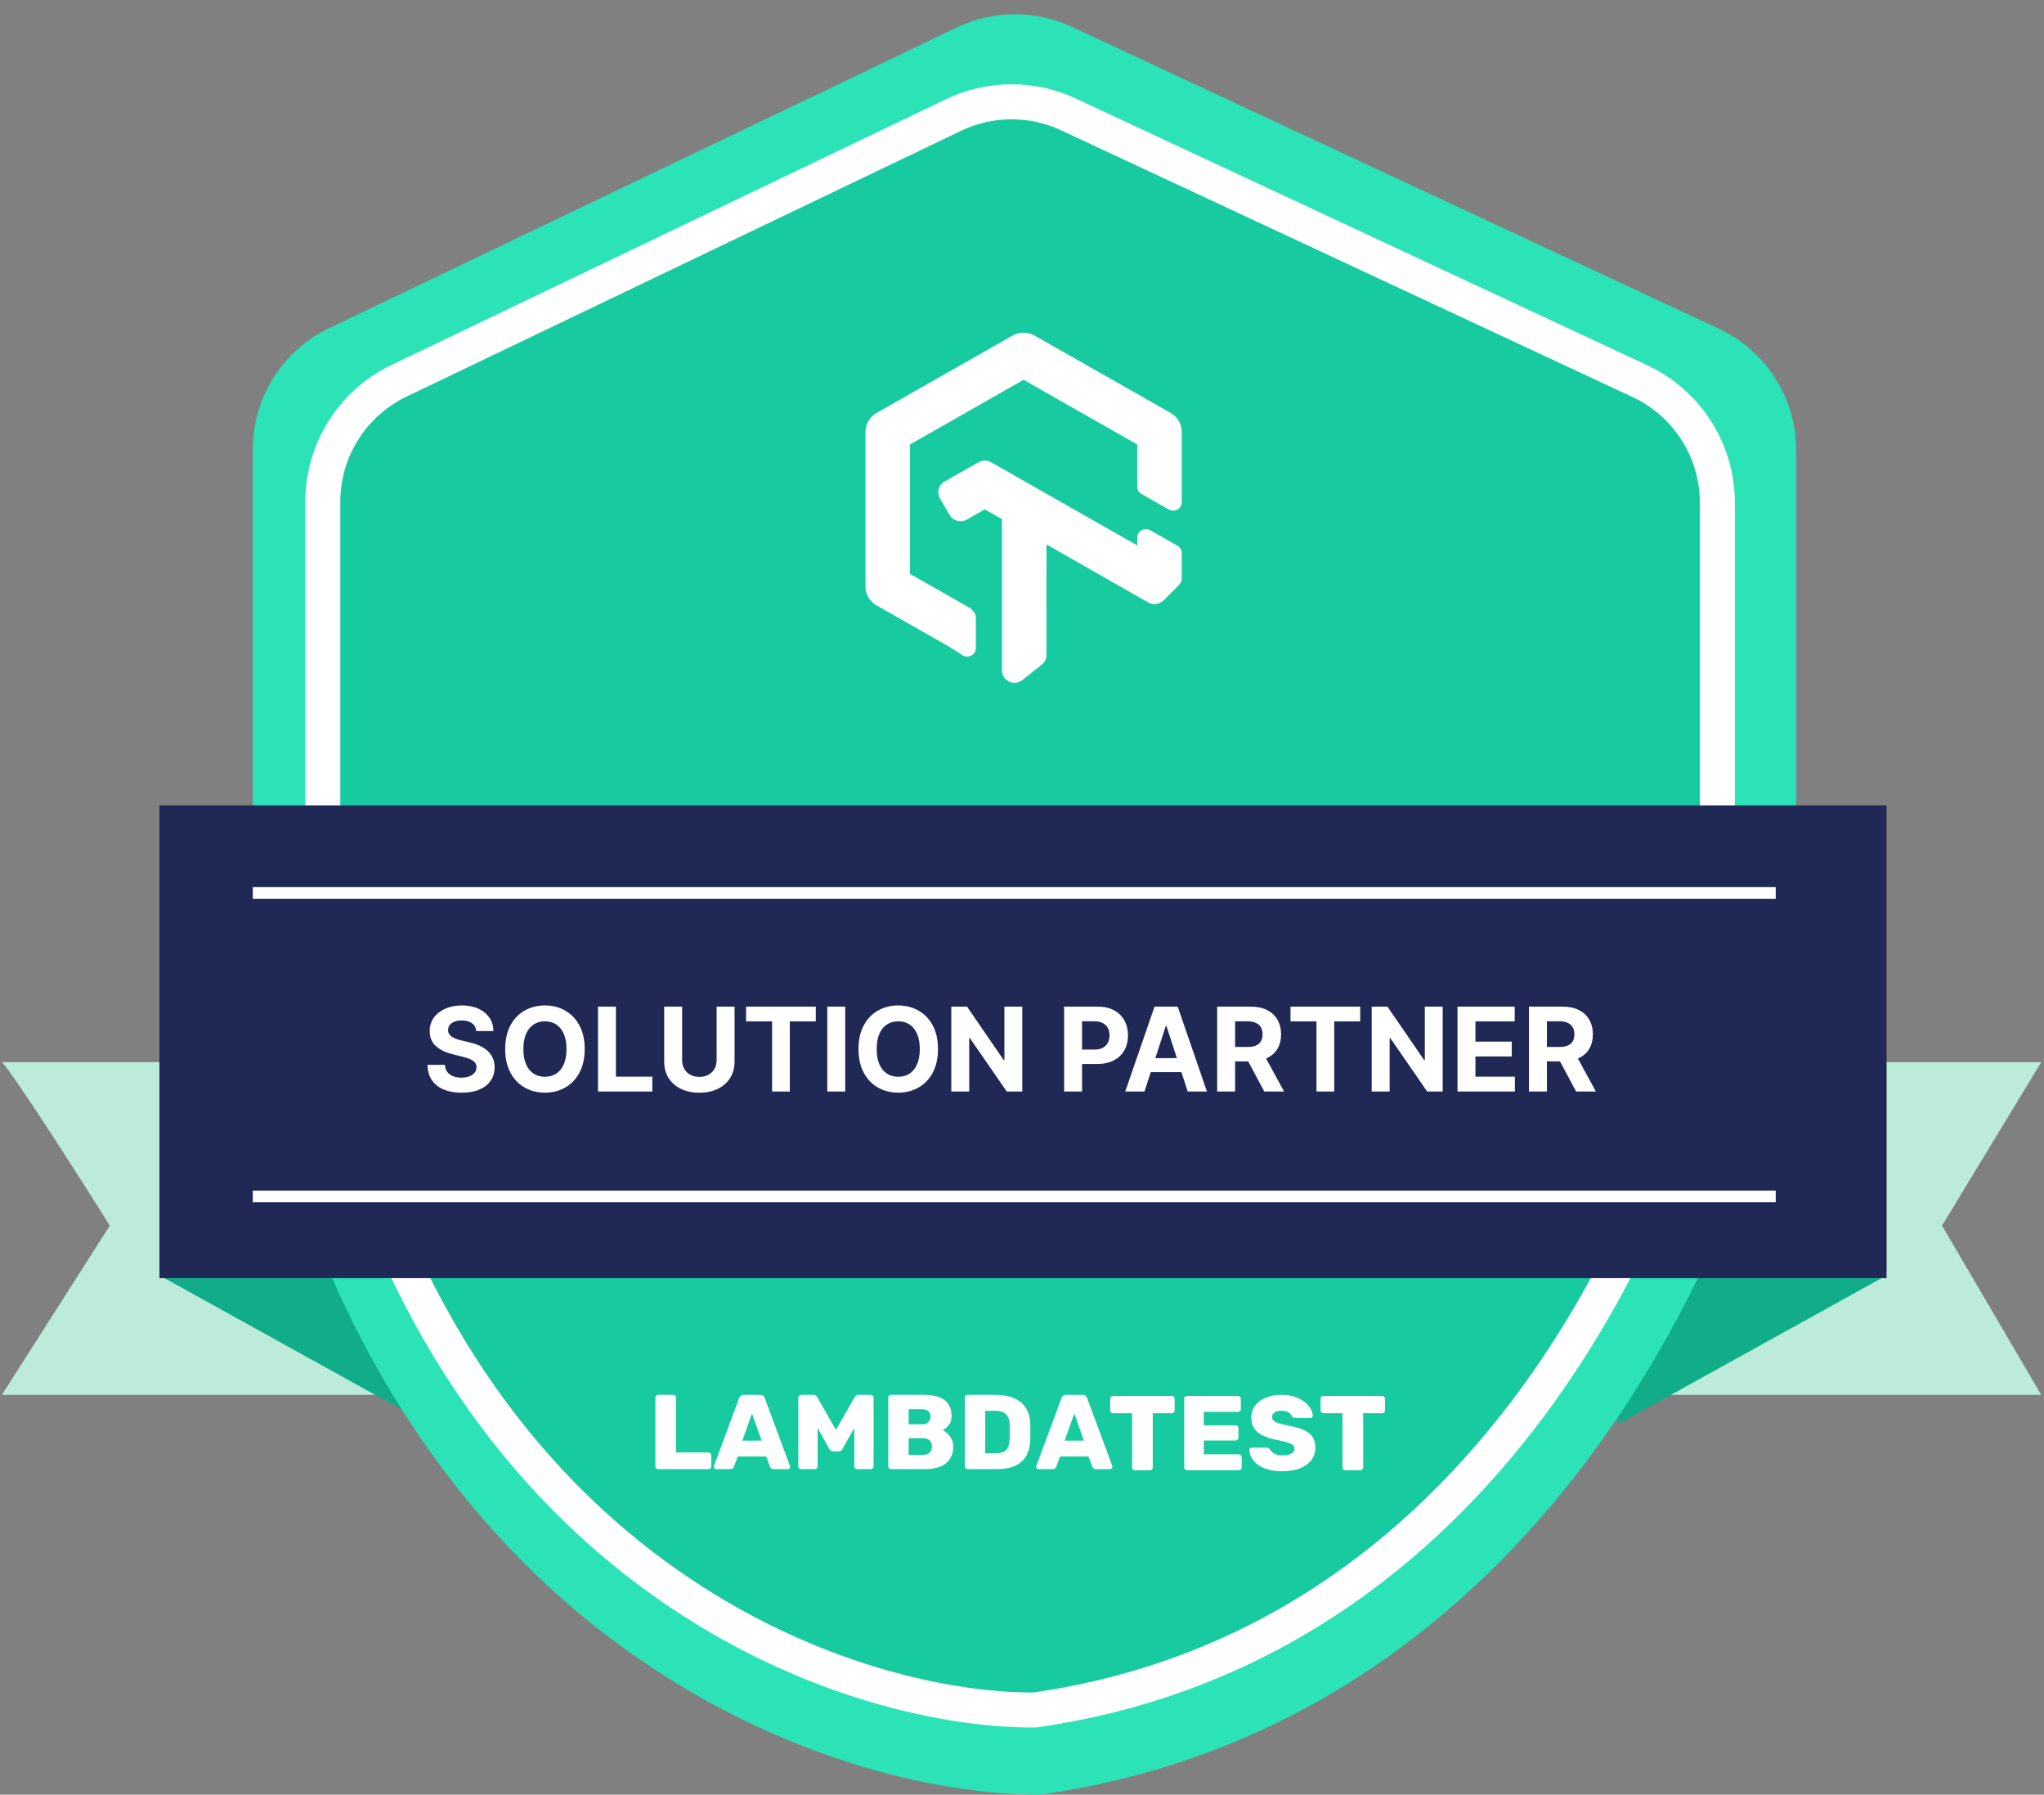
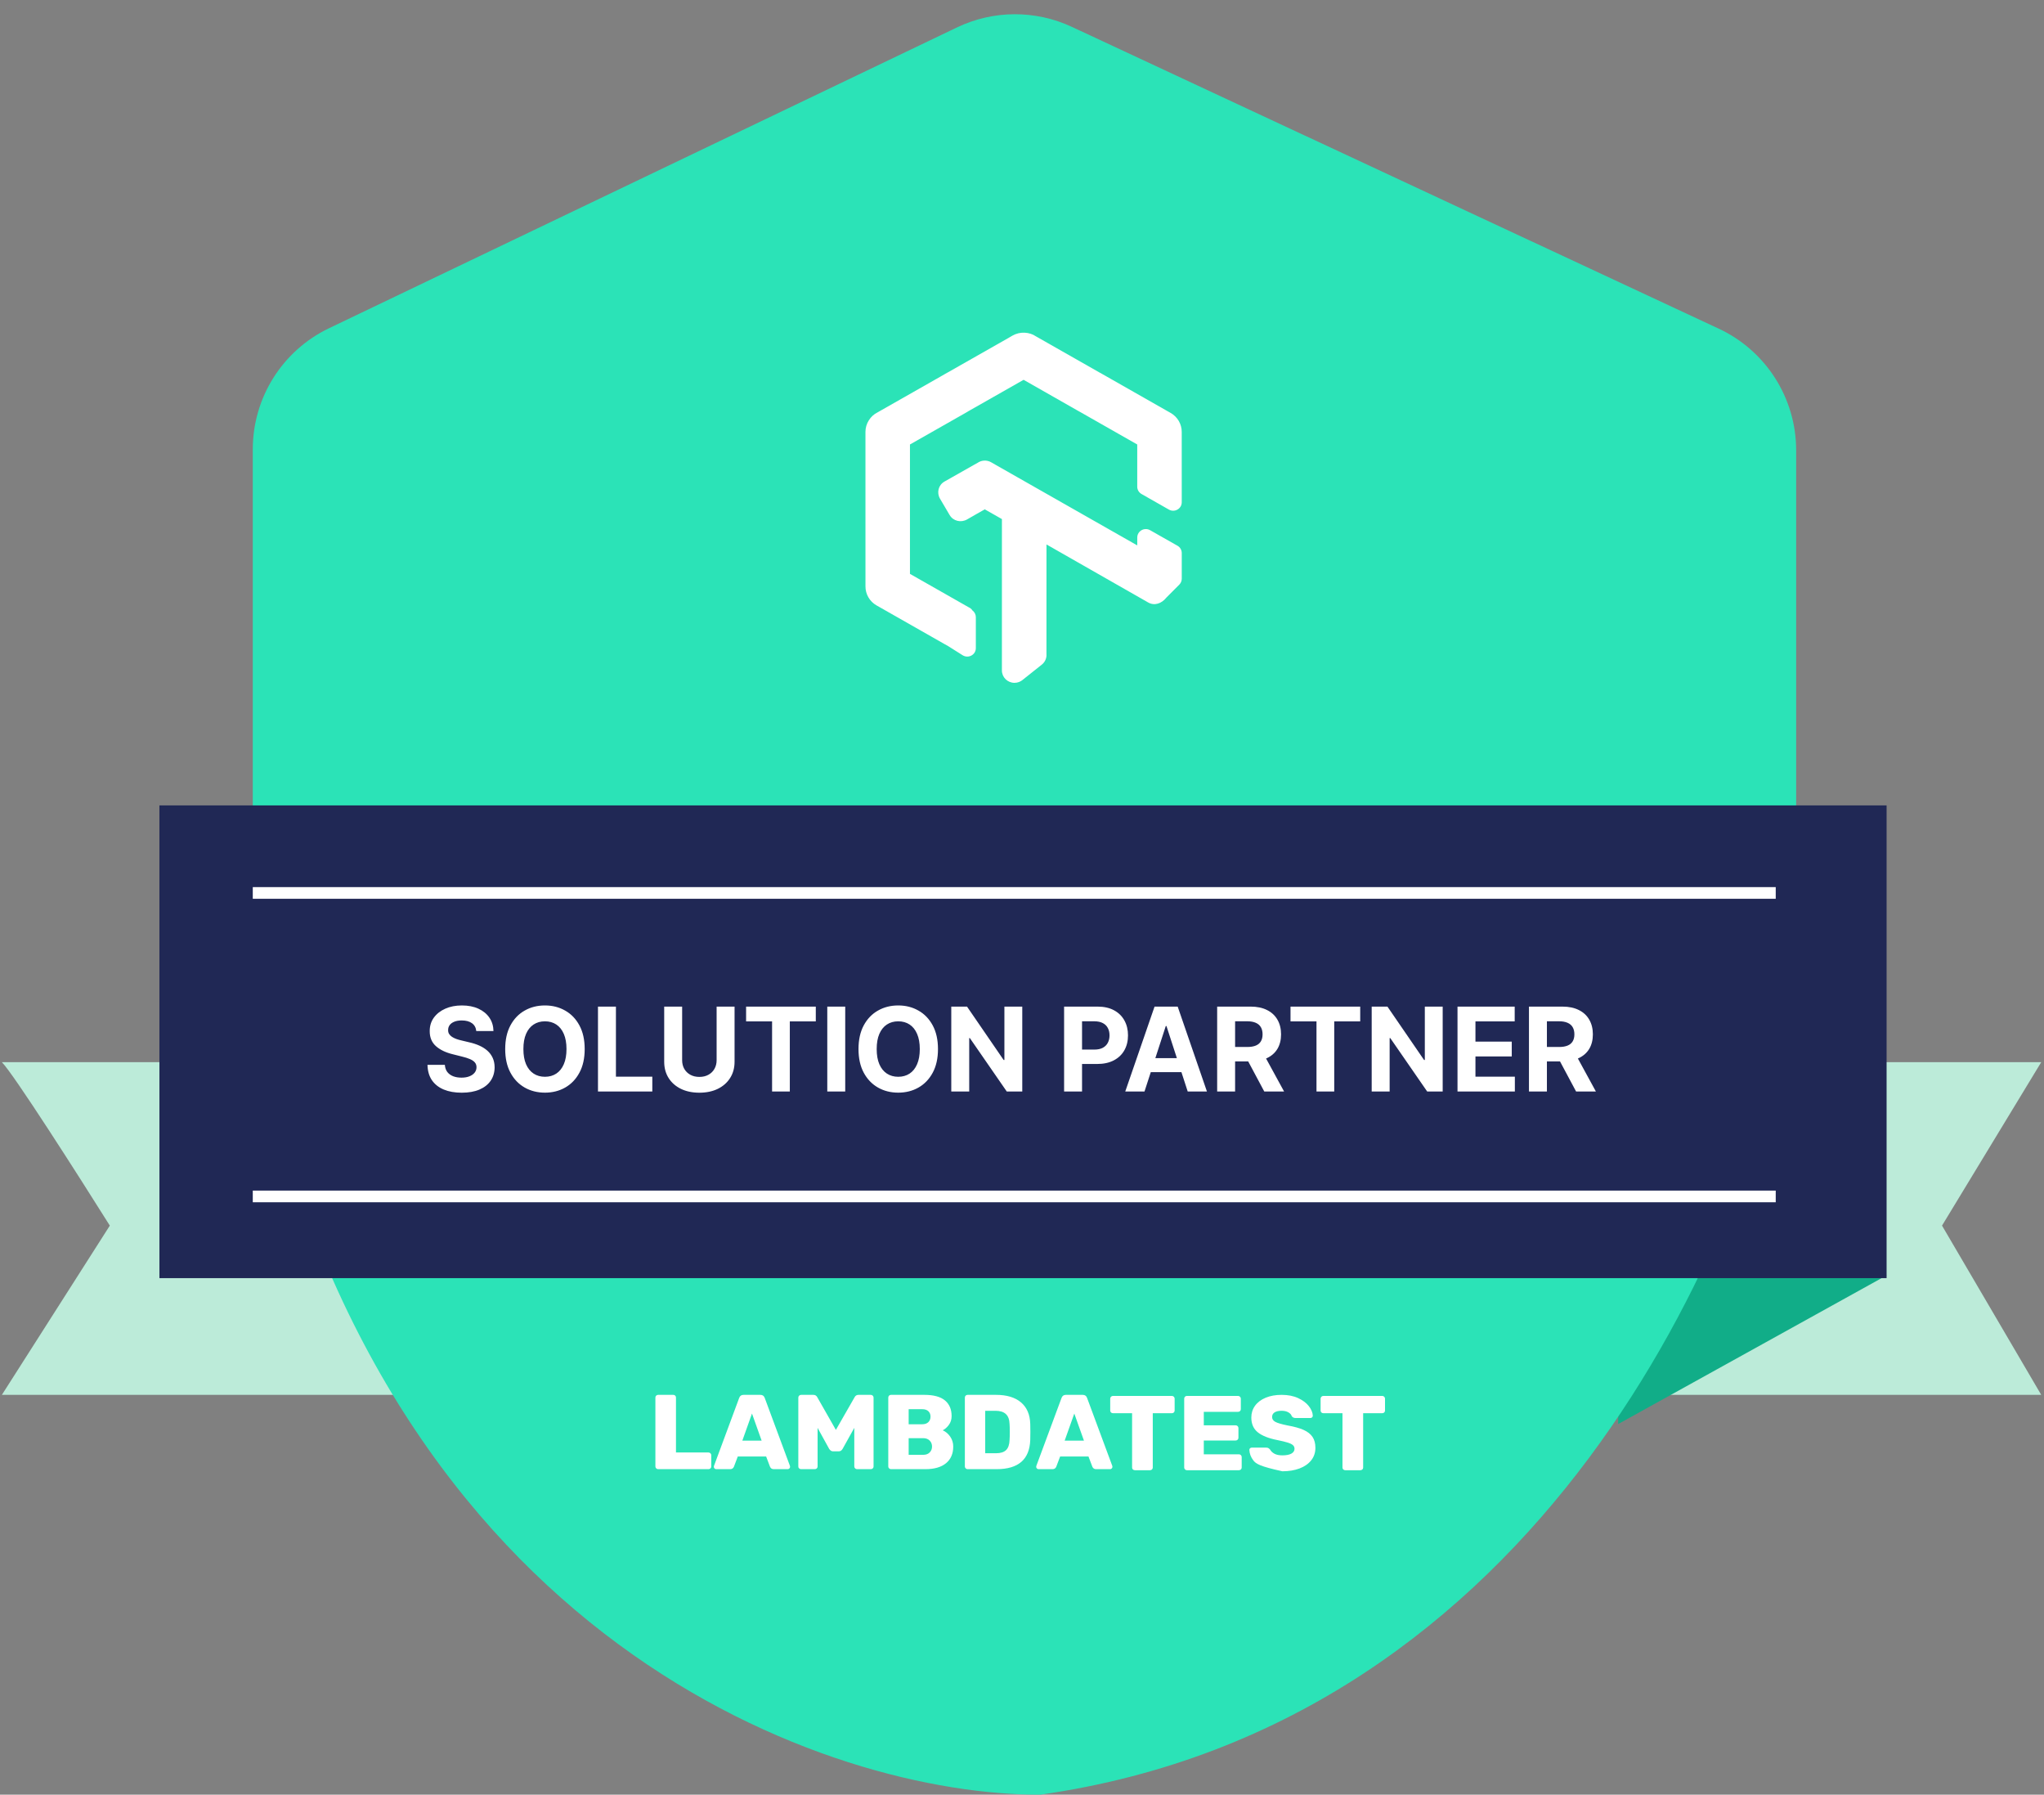
<svg xmlns="http://www.w3.org/2000/svg" width="221" height="194" viewBox="0 0 221 194" fill="none">
  <rect x="0" y="0" width="221" height="194" fill="#808080" stroke="none" />
  <path d="M11.874 132.487C8.509 127.125 1.464 116.084 0.203 114.822H220.7L209.974 132.487L220.7 150.783H0.203L11.874 132.487Z" fill="#BCEBD9" />
-   <path d="M17.237 137.865L46.258 153.938V126.178L17.237 137.865Z" fill="#11AD88" />
  <path d="M203.981 137.865L174.96 153.938V126.178L203.981 137.865Z" fill="#11AD88" />
  <path d="M103.476 2.962L35.573 35.483C30.536 37.896 27.331 42.985 27.331 48.57V109.258C27.331 110.231 27.431 111.224 27.634 112.175C41.668 177.836 89.954 194.104 112.501 193.999C166.717 186.29 189.234 133.627 194.003 107.143C194.143 106.362 194.202 105.592 194.202 104.799V48.674C194.202 43.035 190.935 37.907 185.825 35.524L115.878 2.899C111.943 1.064 107.393 1.087 103.476 2.962Z" fill="#2BE3B7" />
-   <path d="M103.107 12.429L43.142 41.163C38.106 43.576 34.901 48.664 34.901 54.249V108.1C34.901 109.073 35.001 110.064 35.205 111.015C47.924 170.261 91.504 184.945 111.861 184.851C160.773 177.892 181.133 130.419 185.485 106.439C185.626 105.659 185.685 104.887 185.685 104.094V54.353C185.685 48.715 182.419 43.587 177.311 41.203L115.514 12.365C111.577 10.528 107.025 10.552 103.107 12.429Z" fill="#17CA9F" stroke="white" stroke-width="3.785" />
  <rect x="17.237" y="87.063" width="186.744" height="51.102" fill="#202855" />
  <path d="M51.494 111.453C51.459 111.091 51.305 110.81 51.033 110.61C50.761 110.41 50.392 110.31 49.926 110.31C49.609 110.31 49.342 110.355 49.124 110.444C48.906 110.531 48.739 110.652 48.622 110.807C48.509 110.963 48.452 111.139 48.452 111.336C48.446 111.5 48.48 111.644 48.555 111.766C48.633 111.889 48.739 111.995 48.873 112.084C49.008 112.171 49.163 112.247 49.339 112.313C49.515 112.376 49.704 112.429 49.904 112.474L50.728 112.671C51.129 112.761 51.496 112.88 51.831 113.03C52.165 113.179 52.455 113.363 52.7 113.581C52.945 113.799 53.134 114.056 53.269 114.352C53.406 114.647 53.476 114.986 53.479 115.369C53.476 115.93 53.333 116.417 53.049 116.829C52.769 117.239 52.362 117.557 51.831 117.784C51.302 118.008 50.664 118.12 49.917 118.12C49.176 118.12 48.531 118.006 47.981 117.779C47.435 117.552 47.008 117.216 46.7 116.771C46.395 116.323 46.236 115.769 46.221 115.109H48.098C48.119 115.417 48.207 115.673 48.362 115.88C48.521 116.083 48.731 116.237 48.994 116.341C49.26 116.443 49.56 116.493 49.895 116.493C50.223 116.493 50.509 116.446 50.751 116.35C50.996 116.254 51.185 116.122 51.32 115.951C51.454 115.781 51.521 115.585 51.521 115.364C51.521 115.158 51.46 114.985 51.338 114.844C51.218 114.704 51.042 114.585 50.809 114.486C50.579 114.387 50.297 114.298 49.962 114.217L48.963 113.966C48.189 113.778 47.578 113.484 47.13 113.084C46.682 112.683 46.459 112.144 46.462 111.466C46.459 110.91 46.607 110.425 46.906 110.01C47.208 109.595 47.622 109.27 48.147 109.037C48.673 108.804 49.27 108.688 49.94 108.688C50.621 108.688 51.215 108.804 51.723 109.037C52.234 109.27 52.631 109.595 52.915 110.01C53.199 110.425 53.345 110.906 53.354 111.453H51.494ZM63.217 113.402C63.217 114.402 63.028 115.254 62.648 115.956C62.272 116.658 61.758 117.194 61.107 117.564C60.459 117.932 59.73 118.115 58.92 118.115C58.105 118.115 57.373 117.93 56.725 117.56C56.076 117.189 55.564 116.653 55.188 115.951C54.811 115.249 54.623 114.399 54.623 113.402C54.623 112.401 54.811 111.55 55.188 110.848C55.564 110.146 56.076 109.611 56.725 109.244C57.373 108.873 58.105 108.688 58.92 108.688C59.73 108.688 60.459 108.873 61.107 109.244C61.758 109.611 62.272 110.146 62.648 110.848C63.028 111.55 63.217 112.401 63.217 113.402ZM61.25 113.402C61.25 112.753 61.153 112.207 60.959 111.762C60.768 111.317 60.497 110.979 60.148 110.749C59.798 110.519 59.389 110.404 58.92 110.404C58.451 110.404 58.042 110.519 57.693 110.749C57.343 110.979 57.071 111.317 56.877 111.762C56.686 112.207 56.59 112.753 56.59 113.402C56.59 114.05 56.686 114.597 56.877 115.042C57.071 115.487 57.343 115.824 57.693 116.054C58.042 116.284 58.451 116.399 58.92 116.399C59.389 116.399 59.798 116.284 60.148 116.054C60.497 115.824 60.768 115.487 60.959 115.042C61.153 114.597 61.25 114.05 61.25 113.402ZM64.654 117.99V108.813H66.595V116.39H70.529V117.99H64.654ZM77.482 108.813H79.422V114.773C79.422 115.442 79.262 116.027 78.942 116.529C78.626 117.031 78.182 117.422 77.612 117.703C77.041 117.981 76.376 118.12 75.618 118.12C74.856 118.12 74.19 117.981 73.619 117.703C73.049 117.422 72.605 117.031 72.289 116.529C71.972 116.027 71.814 115.442 71.814 114.773V108.813H73.754V114.607C73.754 114.957 73.83 115.267 73.982 115.539C74.138 115.811 74.356 116.024 74.636 116.18C74.917 116.335 75.244 116.413 75.618 116.413C75.994 116.413 76.321 116.335 76.599 116.18C76.88 116.024 77.097 115.811 77.249 115.539C77.404 115.267 77.482 114.957 77.482 114.607V108.813ZM80.669 110.413V108.813H88.205V110.413H85.396V117.99H83.478V110.413H80.669ZM91.387 108.813V117.99H89.447V108.813H91.387ZM101.416 113.402C101.416 114.402 101.226 115.254 100.847 115.956C100.47 116.658 99.957 117.194 99.305 117.564C98.657 117.932 97.928 118.115 97.119 118.115C96.303 118.115 95.571 117.93 94.923 117.56C94.275 117.189 93.763 116.653 93.386 115.951C93.01 115.249 92.822 114.399 92.822 113.402C92.822 112.401 93.01 111.55 93.386 110.848C93.763 110.146 94.275 109.611 94.923 109.244C95.571 108.873 96.303 108.688 97.119 108.688C97.928 108.688 98.657 108.873 99.305 109.244C99.957 109.611 100.47 110.146 100.847 110.848C101.226 111.55 101.416 112.401 101.416 113.402ZM99.449 113.402C99.449 112.753 99.352 112.207 99.157 111.762C98.966 111.317 98.696 110.979 98.347 110.749C97.997 110.519 97.588 110.404 97.119 110.404C96.65 110.404 96.241 110.519 95.891 110.749C95.541 110.979 95.27 111.317 95.076 111.762C94.884 112.207 94.789 112.753 94.789 113.402C94.789 114.05 94.884 114.597 95.076 115.042C95.27 115.487 95.541 115.824 95.891 116.054C96.241 116.284 96.65 116.399 97.119 116.399C97.588 116.399 97.997 116.284 98.347 116.054C98.696 115.824 98.966 115.487 99.157 115.042C99.352 114.597 99.449 114.05 99.449 113.402ZM110.529 108.813V117.99H108.853L104.86 112.214H104.793V117.99H102.853V108.813H104.556L108.517 114.585H108.597V108.813H110.529ZM115.052 117.99V108.813H118.672C119.368 108.813 119.961 108.946 120.451 109.212C120.941 109.475 121.315 109.841 121.571 110.31C121.831 110.776 121.961 111.314 121.961 111.923C121.961 112.532 121.83 113.07 121.567 113.536C121.304 114.002 120.923 114.365 120.424 114.625C119.929 114.885 119.328 115.015 118.623 115.015H116.316V113.46H118.309C118.683 113.46 118.991 113.396 119.233 113.267C119.477 113.136 119.66 112.955 119.779 112.725C119.902 112.492 119.963 112.225 119.963 111.923C119.963 111.618 119.902 111.352 119.779 111.125C119.66 110.895 119.477 110.718 119.233 110.592C118.988 110.464 118.677 110.4 118.301 110.4H116.992V117.99H115.052ZM123.744 117.99H121.664L124.832 108.813H127.333L130.496 117.99H128.417L126.118 110.91H126.047L123.744 117.99ZM123.614 114.383H128.525V115.897H123.614V114.383ZM131.601 117.99V108.813H135.221C135.914 108.813 136.506 108.937 136.995 109.185C137.488 109.43 137.863 109.778 138.12 110.229C138.38 110.677 138.51 111.205 138.51 111.811C138.51 112.42 138.378 112.945 138.116 113.384C137.853 113.82 137.472 114.154 136.973 114.387C136.477 114.62 135.877 114.737 135.172 114.737H132.748V113.178H134.858C135.228 113.178 135.536 113.127 135.781 113.025C136.026 112.924 136.208 112.771 136.328 112.568C136.45 112.365 136.511 112.113 136.511 111.811C136.511 111.506 136.45 111.249 136.328 111.04C136.208 110.831 136.025 110.673 135.777 110.565C135.532 110.455 135.223 110.4 134.849 110.4H133.541V117.99H131.601ZM136.556 113.814L138.837 117.99H136.695L134.464 113.814H136.556ZM139.532 110.413V108.813H147.068V110.413H144.259V117.99H142.341V110.413H139.532ZM155.985 108.813V117.99H154.309L150.317 112.214H150.25V117.99H148.309V108.813H150.012L153.973 114.585H154.054V108.813H155.985ZM157.588 117.99V108.813H163.771V110.413H159.528V112.6H163.453V114.199H159.528V116.39H163.789V117.99H157.588ZM165.314 117.99V108.813H168.934C169.627 108.813 170.219 108.937 170.709 109.185C171.202 109.43 171.577 109.778 171.833 110.229C172.093 110.677 172.223 111.205 172.223 111.811C172.223 112.42 172.092 112.945 171.829 113.384C171.566 113.82 171.185 114.154 170.686 114.387C170.19 114.62 169.59 114.737 168.885 114.737H166.461V113.178H168.571C168.942 113.178 169.25 113.127 169.494 113.025C169.739 112.924 169.922 112.771 170.041 112.568C170.164 112.365 170.225 112.113 170.225 111.811C170.225 111.506 170.164 111.249 170.041 111.04C169.922 110.831 169.738 110.673 169.49 110.565C169.245 110.455 168.936 110.4 168.562 110.4H167.254V117.99H165.314ZM170.27 113.814L172.55 117.99H170.409L168.177 113.814H170.27Z" fill="white" />
  <path fill-rule="evenodd" clip-rule="evenodd" d="M71.155 158.815C71.077 158.815 71.009 158.786 70.95 158.729C70.892 158.671 70.862 158.604 70.862 158.528V151.07C70.862 150.986 70.892 150.917 70.95 150.864C71.009 150.81 71.077 150.783 71.155 150.783H72.794C72.88 150.783 72.95 150.81 73.005 150.864C73.059 150.917 73.087 150.986 73.087 151.07V157.013H76.599C76.684 157.013 76.757 157.042 76.815 157.099C76.874 157.157 76.903 157.228 76.903 157.312V158.528C76.903 158.612 76.874 158.681 76.815 158.734C76.757 158.788 76.684 158.815 76.599 158.815H71.155ZM77.428 158.815C77.366 158.815 77.309 158.79 77.258 158.74C77.208 158.69 77.182 158.635 77.182 158.574C77.182 158.528 77.186 158.493 77.194 158.47L79.921 151.116C79.999 150.894 80.156 150.783 80.39 150.783H82.216C82.45 150.783 82.606 150.894 82.684 151.116L85.412 158.47C85.419 158.493 85.423 158.528 85.423 158.574C85.423 158.635 85.398 158.69 85.347 158.74C85.296 158.79 85.24 158.815 85.177 158.815H83.656C83.468 158.815 83.336 158.731 83.258 158.562L82.836 157.449H79.769L79.348 158.562C79.27 158.731 79.137 158.815 78.95 158.815H77.428ZM80.264 155.729H82.348L81.306 152.803L80.264 155.729ZM86.62 158.815C86.534 158.815 86.462 158.788 86.403 158.734C86.344 158.681 86.315 158.612 86.315 158.528V151.082C86.315 150.998 86.344 150.927 86.403 150.87C86.462 150.812 86.534 150.783 86.62 150.783H87.942C88.137 150.783 88.278 150.868 88.364 151.036L90.377 154.57L92.402 151.036C92.488 150.868 92.629 150.783 92.824 150.783H94.147C94.232 150.783 94.305 150.812 94.363 150.87C94.422 150.927 94.451 150.998 94.451 151.082V158.528C94.451 158.612 94.422 158.681 94.363 158.734C94.305 158.788 94.232 158.815 94.147 158.815H92.66C92.582 158.815 92.513 158.786 92.455 158.729C92.397 158.671 92.367 158.604 92.367 158.528V154.351L91.103 156.623C91.001 156.799 90.865 156.887 90.693 156.887H90.061C89.905 156.887 89.768 156.799 89.651 156.623L88.399 154.351V158.528C88.399 158.612 88.37 158.681 88.311 158.734C88.253 158.788 88.18 158.815 88.095 158.815H86.62ZM96.334 158.815C96.256 158.815 96.187 158.786 96.129 158.729C96.07 158.671 96.041 158.604 96.041 158.528V151.082C96.041 150.998 96.068 150.927 96.123 150.87C96.178 150.812 96.248 150.783 96.334 150.783H99.951C100.942 150.783 101.68 150.982 102.163 151.38C102.647 151.778 102.889 152.344 102.889 153.078C102.889 153.445 102.79 153.763 102.591 154.03C102.392 154.298 102.171 154.493 101.929 154.615C102.249 154.753 102.518 154.981 102.737 155.298C102.956 155.616 103.065 155.973 103.065 156.371C103.065 157.143 102.805 157.744 102.286 158.172C101.767 158.6 101.024 158.815 100.056 158.815H96.334ZM99.708 153.961C99.997 153.961 100.219 153.884 100.375 153.731C100.531 153.578 100.609 153.38 100.609 153.135C100.609 152.898 100.533 152.705 100.381 152.556C100.229 152.407 100.005 152.332 99.708 152.332H98.246V153.961H99.708ZM99.814 157.265C100.118 157.265 100.354 157.179 100.521 157.007C100.689 156.835 100.773 156.623 100.773 156.37C100.773 156.111 100.687 155.895 100.516 155.722C100.344 155.551 100.11 155.465 99.814 155.465H98.246V157.265H99.814ZM104.614 158.815C104.536 158.815 104.468 158.786 104.41 158.729C104.351 158.671 104.322 158.604 104.322 158.528V151.082C104.322 150.998 104.349 150.927 104.404 150.87C104.458 150.812 104.529 150.783 104.614 150.783H107.693C108.848 150.783 109.746 151.053 110.386 151.592C111.025 152.131 111.361 152.906 111.392 153.916C111.4 154.137 111.404 154.432 111.404 154.799C111.404 155.166 111.4 155.457 111.392 155.671C111.314 157.767 110.101 158.815 107.752 158.815H104.614ZM107.693 157.094C108.185 157.094 108.548 156.979 108.782 156.75C109.016 156.521 109.141 156.153 109.156 155.648C109.172 155.427 109.18 155.14 109.18 154.788C109.18 154.436 109.172 154.153 109.156 153.939C109.141 153.449 109.006 153.088 108.753 152.855C108.499 152.621 108.126 152.505 107.635 152.505H106.523V157.094H107.693ZM112.281 158.815C112.219 158.815 112.162 158.79 112.112 158.74C112.061 158.69 112.035 158.635 112.035 158.574C112.035 158.528 112.039 158.493 112.047 158.47L114.775 151.116C114.853 150.894 115.009 150.783 115.243 150.783H117.069C117.303 150.783 117.459 150.894 117.537 151.116L120.265 158.47C120.273 158.493 120.276 158.528 120.276 158.574C120.276 158.635 120.251 158.69 120.2 158.74C120.15 158.79 120.093 158.815 120.031 158.815H118.509C118.322 158.815 118.189 158.731 118.111 158.562L117.689 157.449H114.622L114.201 158.562C114.123 158.731 113.991 158.815 113.803 158.815H112.281ZM115.114 155.729H117.197L116.155 152.803L115.114 155.729Z" fill="white" />
-   <path fill-rule="evenodd" clip-rule="evenodd" d="M122.707 158.929C122.622 158.929 122.55 158.902 122.491 158.849C122.432 158.796 122.403 158.727 122.403 158.642V152.768H120.343C120.257 152.768 120.185 152.741 120.126 152.688C120.068 152.634 120.038 152.565 120.038 152.481V151.196C120.038 151.112 120.068 151.041 120.126 150.984C120.185 150.927 120.257 150.898 120.343 150.898H126.699C126.785 150.898 126.857 150.927 126.916 150.984C126.974 151.041 127.004 151.112 127.004 151.196V152.481C127.004 152.565 126.974 152.634 126.916 152.688C126.857 152.741 126.785 152.768 126.699 152.768H124.639V158.642C124.639 158.727 124.61 158.796 124.551 158.849C124.493 158.902 124.42 158.929 124.335 158.929H122.707ZM128.33 158.929C128.252 158.929 128.183 158.901 128.125 158.843C128.066 158.786 128.037 158.719 128.037 158.642V151.196C128.037 151.112 128.064 151.041 128.119 150.984C128.174 150.927 128.244 150.898 128.33 150.898H133.855C133.941 150.898 134.013 150.927 134.071 150.984C134.13 151.041 134.159 151.112 134.159 151.196V152.332C134.159 152.416 134.13 152.485 134.071 152.539C134.013 152.592 133.941 152.619 133.855 152.619H130.156V154.076H133.597C133.683 154.076 133.755 154.105 133.814 154.162C133.873 154.219 133.902 154.29 133.902 154.374V155.418C133.902 155.503 133.873 155.573 133.814 155.631C133.755 155.688 133.683 155.717 133.597 155.717H130.156V157.208H133.949C134.034 157.208 134.107 157.237 134.165 157.294C134.224 157.352 134.253 157.422 134.253 157.507V158.642C134.253 158.727 134.224 158.796 134.165 158.849C134.107 158.902 134.034 158.929 133.949 158.929H128.33ZM138.653 159.044C137.896 159.044 137.252 158.937 136.722 158.723C136.191 158.509 135.789 158.226 135.516 157.874C135.243 157.522 135.098 157.139 135.083 156.726C135.083 156.658 135.108 156.6 135.159 156.554C135.21 156.509 135.27 156.486 135.34 156.486H136.897C136.991 156.486 137.067 156.501 137.125 156.531C137.184 156.562 137.248 156.615 137.319 156.692C137.42 156.876 137.578 157.027 137.793 157.145C138.007 157.264 138.294 157.323 138.653 157.323C139.075 157.323 139.398 157.26 139.625 157.134C139.851 157.008 139.964 156.834 139.964 156.612C139.964 156.451 139.906 156.319 139.789 156.216C139.672 156.113 139.484 156.021 139.227 155.941C138.969 155.86 138.598 155.77 138.115 155.671C137.17 155.487 136.464 155.208 135.996 154.833C135.528 154.459 135.294 153.923 135.294 153.227C135.294 152.753 135.428 152.33 135.697 151.959C135.966 151.588 136.349 151.3 136.844 151.093C137.34 150.887 137.916 150.783 138.571 150.783C139.258 150.783 139.853 150.9 140.356 151.133C140.86 151.367 141.246 151.657 141.515 152.005C141.784 152.353 141.927 152.695 141.942 153.032C141.942 153.101 141.919 153.16 141.872 153.21C141.825 153.26 141.767 153.284 141.697 153.284H140.058C139.886 153.284 139.753 153.216 139.66 153.078C139.613 152.917 139.492 152.782 139.297 152.671C139.102 152.56 138.86 152.504 138.571 152.504C138.243 152.504 137.99 152.562 137.81 152.676C137.631 152.791 137.541 152.959 137.541 153.181C137.541 153.403 137.658 153.577 137.892 153.703C138.126 153.83 138.563 153.958 139.203 154.088C139.937 154.218 140.52 154.38 140.953 154.575C141.386 154.77 141.706 155.023 141.913 155.332C142.12 155.642 142.223 156.034 142.223 156.509C142.223 157.029 142.071 157.48 141.767 157.862C141.463 158.245 141.041 158.537 140.503 158.74C139.964 158.943 139.347 159.044 138.653 159.044ZM145.454 158.929C145.368 158.929 145.296 158.902 145.238 158.849C145.179 158.796 145.15 158.727 145.15 158.642V152.768H143.09C143.004 152.768 142.932 152.741 142.873 152.688C142.814 152.634 142.785 152.565 142.785 152.481V151.196C142.785 151.112 142.814 151.041 142.873 150.984C142.932 150.927 143.004 150.898 143.09 150.898H149.446C149.532 150.898 149.604 150.927 149.662 150.984C149.721 151.041 149.75 151.112 149.75 151.196V152.481C149.75 152.565 149.721 152.634 149.662 152.688C149.604 152.741 149.532 152.768 149.446 152.768H147.386V158.642C147.386 158.727 147.356 158.796 147.298 158.849C147.239 158.902 147.167 158.929 147.081 158.929H145.454Z" fill="white" />
+   <path fill-rule="evenodd" clip-rule="evenodd" d="M122.707 158.929C122.622 158.929 122.55 158.902 122.491 158.849C122.432 158.796 122.403 158.727 122.403 158.642V152.768H120.343C120.257 152.768 120.185 152.741 120.126 152.688C120.068 152.634 120.038 152.565 120.038 152.481V151.196C120.038 151.112 120.068 151.041 120.126 150.984C120.185 150.927 120.257 150.898 120.343 150.898H126.699C126.785 150.898 126.857 150.927 126.916 150.984C126.974 151.041 127.004 151.112 127.004 151.196V152.481C127.004 152.565 126.974 152.634 126.916 152.688C126.857 152.741 126.785 152.768 126.699 152.768H124.639V158.642C124.639 158.727 124.61 158.796 124.551 158.849C124.493 158.902 124.42 158.929 124.335 158.929H122.707ZM128.33 158.929C128.252 158.929 128.183 158.901 128.125 158.843C128.066 158.786 128.037 158.719 128.037 158.642V151.196C128.037 151.112 128.064 151.041 128.119 150.984C128.174 150.927 128.244 150.898 128.33 150.898H133.855C133.941 150.898 134.013 150.927 134.071 150.984C134.13 151.041 134.159 151.112 134.159 151.196V152.332C134.159 152.416 134.13 152.485 134.071 152.539C134.013 152.592 133.941 152.619 133.855 152.619H130.156V154.076H133.597C133.683 154.076 133.755 154.105 133.814 154.162C133.873 154.219 133.902 154.29 133.902 154.374V155.418C133.902 155.503 133.873 155.573 133.814 155.631C133.755 155.688 133.683 155.717 133.597 155.717H130.156V157.208H133.949C134.034 157.208 134.107 157.237 134.165 157.294C134.224 157.352 134.253 157.422 134.253 157.507V158.642C134.253 158.727 134.224 158.796 134.165 158.849C134.107 158.902 134.034 158.929 133.949 158.929H128.33ZM138.653 159.044C136.191 158.509 135.789 158.226 135.516 157.874C135.243 157.522 135.098 157.139 135.083 156.726C135.083 156.658 135.108 156.6 135.159 156.554C135.21 156.509 135.27 156.486 135.34 156.486H136.897C136.991 156.486 137.067 156.501 137.125 156.531C137.184 156.562 137.248 156.615 137.319 156.692C137.42 156.876 137.578 157.027 137.793 157.145C138.007 157.264 138.294 157.323 138.653 157.323C139.075 157.323 139.398 157.26 139.625 157.134C139.851 157.008 139.964 156.834 139.964 156.612C139.964 156.451 139.906 156.319 139.789 156.216C139.672 156.113 139.484 156.021 139.227 155.941C138.969 155.86 138.598 155.77 138.115 155.671C137.17 155.487 136.464 155.208 135.996 154.833C135.528 154.459 135.294 153.923 135.294 153.227C135.294 152.753 135.428 152.33 135.697 151.959C135.966 151.588 136.349 151.3 136.844 151.093C137.34 150.887 137.916 150.783 138.571 150.783C139.258 150.783 139.853 150.9 140.356 151.133C140.86 151.367 141.246 151.657 141.515 152.005C141.784 152.353 141.927 152.695 141.942 153.032C141.942 153.101 141.919 153.16 141.872 153.21C141.825 153.26 141.767 153.284 141.697 153.284H140.058C139.886 153.284 139.753 153.216 139.66 153.078C139.613 152.917 139.492 152.782 139.297 152.671C139.102 152.56 138.86 152.504 138.571 152.504C138.243 152.504 137.99 152.562 137.81 152.676C137.631 152.791 137.541 152.959 137.541 153.181C137.541 153.403 137.658 153.577 137.892 153.703C138.126 153.83 138.563 153.958 139.203 154.088C139.937 154.218 140.52 154.38 140.953 154.575C141.386 154.77 141.706 155.023 141.913 155.332C142.12 155.642 142.223 156.034 142.223 156.509C142.223 157.029 142.071 157.48 141.767 157.862C141.463 158.245 141.041 158.537 140.503 158.74C139.964 158.943 139.347 159.044 138.653 159.044ZM145.454 158.929C145.368 158.929 145.296 158.902 145.238 158.849C145.179 158.796 145.15 158.727 145.15 158.642V152.768H143.09C143.004 152.768 142.932 152.741 142.873 152.688C142.814 152.634 142.785 152.565 142.785 152.481V151.196C142.785 151.112 142.814 151.041 142.873 150.984C142.932 150.927 143.004 150.898 143.09 150.898H149.446C149.532 150.898 149.604 150.927 149.662 150.984C149.721 151.041 149.75 151.112 149.75 151.196V152.481C149.75 152.565 149.721 152.634 149.662 152.688C149.604 152.741 149.532 152.768 149.446 152.768H147.386V158.642C147.386 158.727 147.356 158.796 147.298 158.849C147.239 158.902 147.167 158.929 147.081 158.929H145.454Z" fill="white" />
  <line x1="27.331" y1="96.527" x2="191.994" y2="96.527" stroke="white" stroke-width="1.262" />
  <line x1="27.331" y1="129.333" x2="191.994" y2="129.333" stroke="white" stroke-width="1.262" />
  <path fill-rule="evenodd" clip-rule="evenodd" d="M105.509 70.066V66.715C105.509 66.43 105.373 66.162 105.145 65.991L105.042 65.856L104.918 65.747C104.533 65.529 104.451 65.482 104.412 65.463L98.386 62.035V48.048L104.153 44.771C104.153 44.771 104.557 44.541 104.578 44.528C104.591 44.52 104.599 44.515 104.607 44.51C104.621 44.501 104.634 44.492 104.67 44.469L110.673 41.057L116.442 44.343C116.768 44.529 116.885 44.595 116.937 44.62L122.96 48.048V52.613C122.96 52.938 123.137 53.239 123.423 53.402L126.381 55.085C126.999 55.436 127.772 54.998 127.772 54.295L127.77 46.698C127.774 46.288 127.665 45.877 127.457 45.515C127.245 45.149 126.941 44.847 126.568 44.635L126.188 44.421L119.219 40.455L118.839 40.244L111.982 36.345C111.674 36.129 111.234 35.985 110.787 35.964C110.327 35.942 109.874 36.051 109.472 36.278L109.088 36.502L102.499 40.246C102.245 40.388 102.245 40.388 102.12 40.458L102.12 40.459L101.745 40.675L94.865 44.587C94.513 44.755 94.173 45.062 93.939 45.436C93.702 45.808 93.574 46.241 93.574 46.685V55.041L93.576 63.385C93.572 63.794 93.681 64.205 93.89 64.568C94.101 64.933 94.407 65.236 94.779 65.448L95.157 65.661C99.915 68.368 102.104 69.614 102.131 69.629L102.51 69.84L104.094 70.84C104.721 71.213 105.509 70.775 105.509 70.066ZM124.351 57.315C123.733 56.965 122.962 57.404 122.962 58.105V58.957L107.678 50.265L107.164 49.97C106.699 49.706 106.124 49.734 105.691 50.037L105.284 50.263L103.029 51.541L102.119 52.055C101.458 52.431 101.251 53.255 101.638 53.913L102.156 54.791L102.677 55.678C103.061 56.328 103.899 56.531 104.566 56.148C105.453 55.644 105.493 55.621 105.532 55.594C105.534 55.593 105.537 55.591 105.54 55.589L106.476 55.059L108.329 56.113L108.327 72.474C108.327 73.214 108.936 73.814 109.689 73.814C110.034 73.814 110.363 73.686 110.615 73.457C112.008 72.349 112.247 72.16 112.485 71.97L112.642 71.845C112.997 71.564 113.183 71.13 113.144 70.686L113.147 58.854L124.139 65.125C124.824 65.513 125.592 65.251 126.115 64.594L127.51 63.195C127.679 63.024 127.773 62.795 127.773 62.557V59.782C127.773 59.456 127.596 59.154 127.309 58.992L124.351 57.315Z" fill="white" />
</svg>